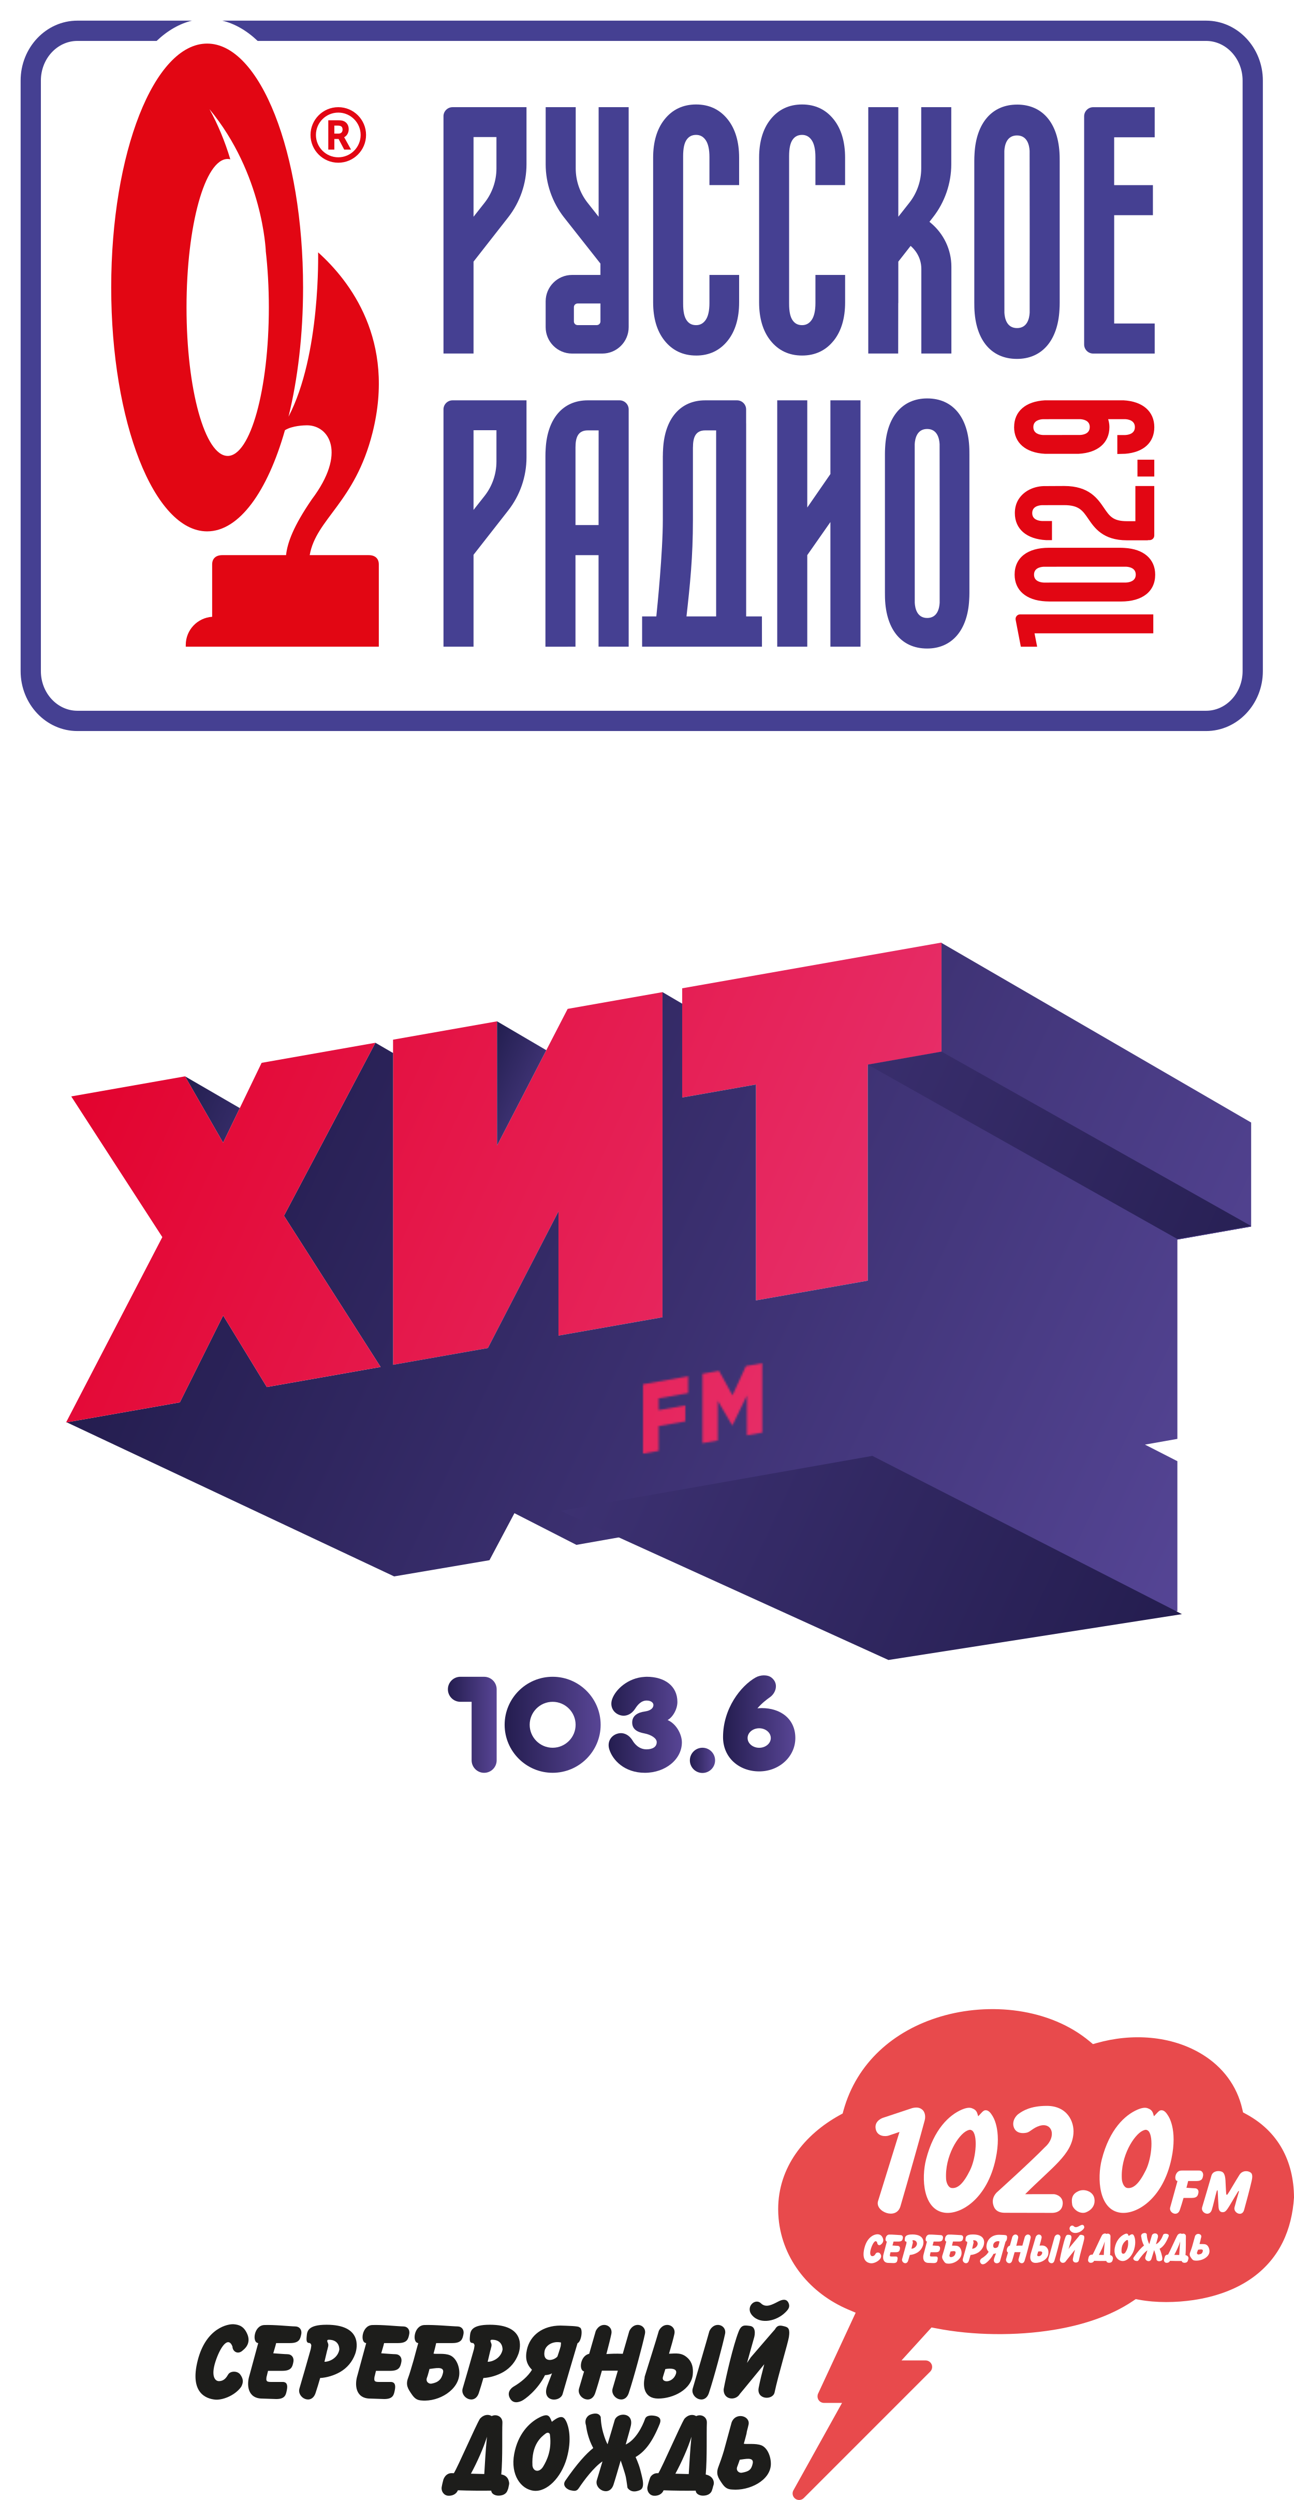
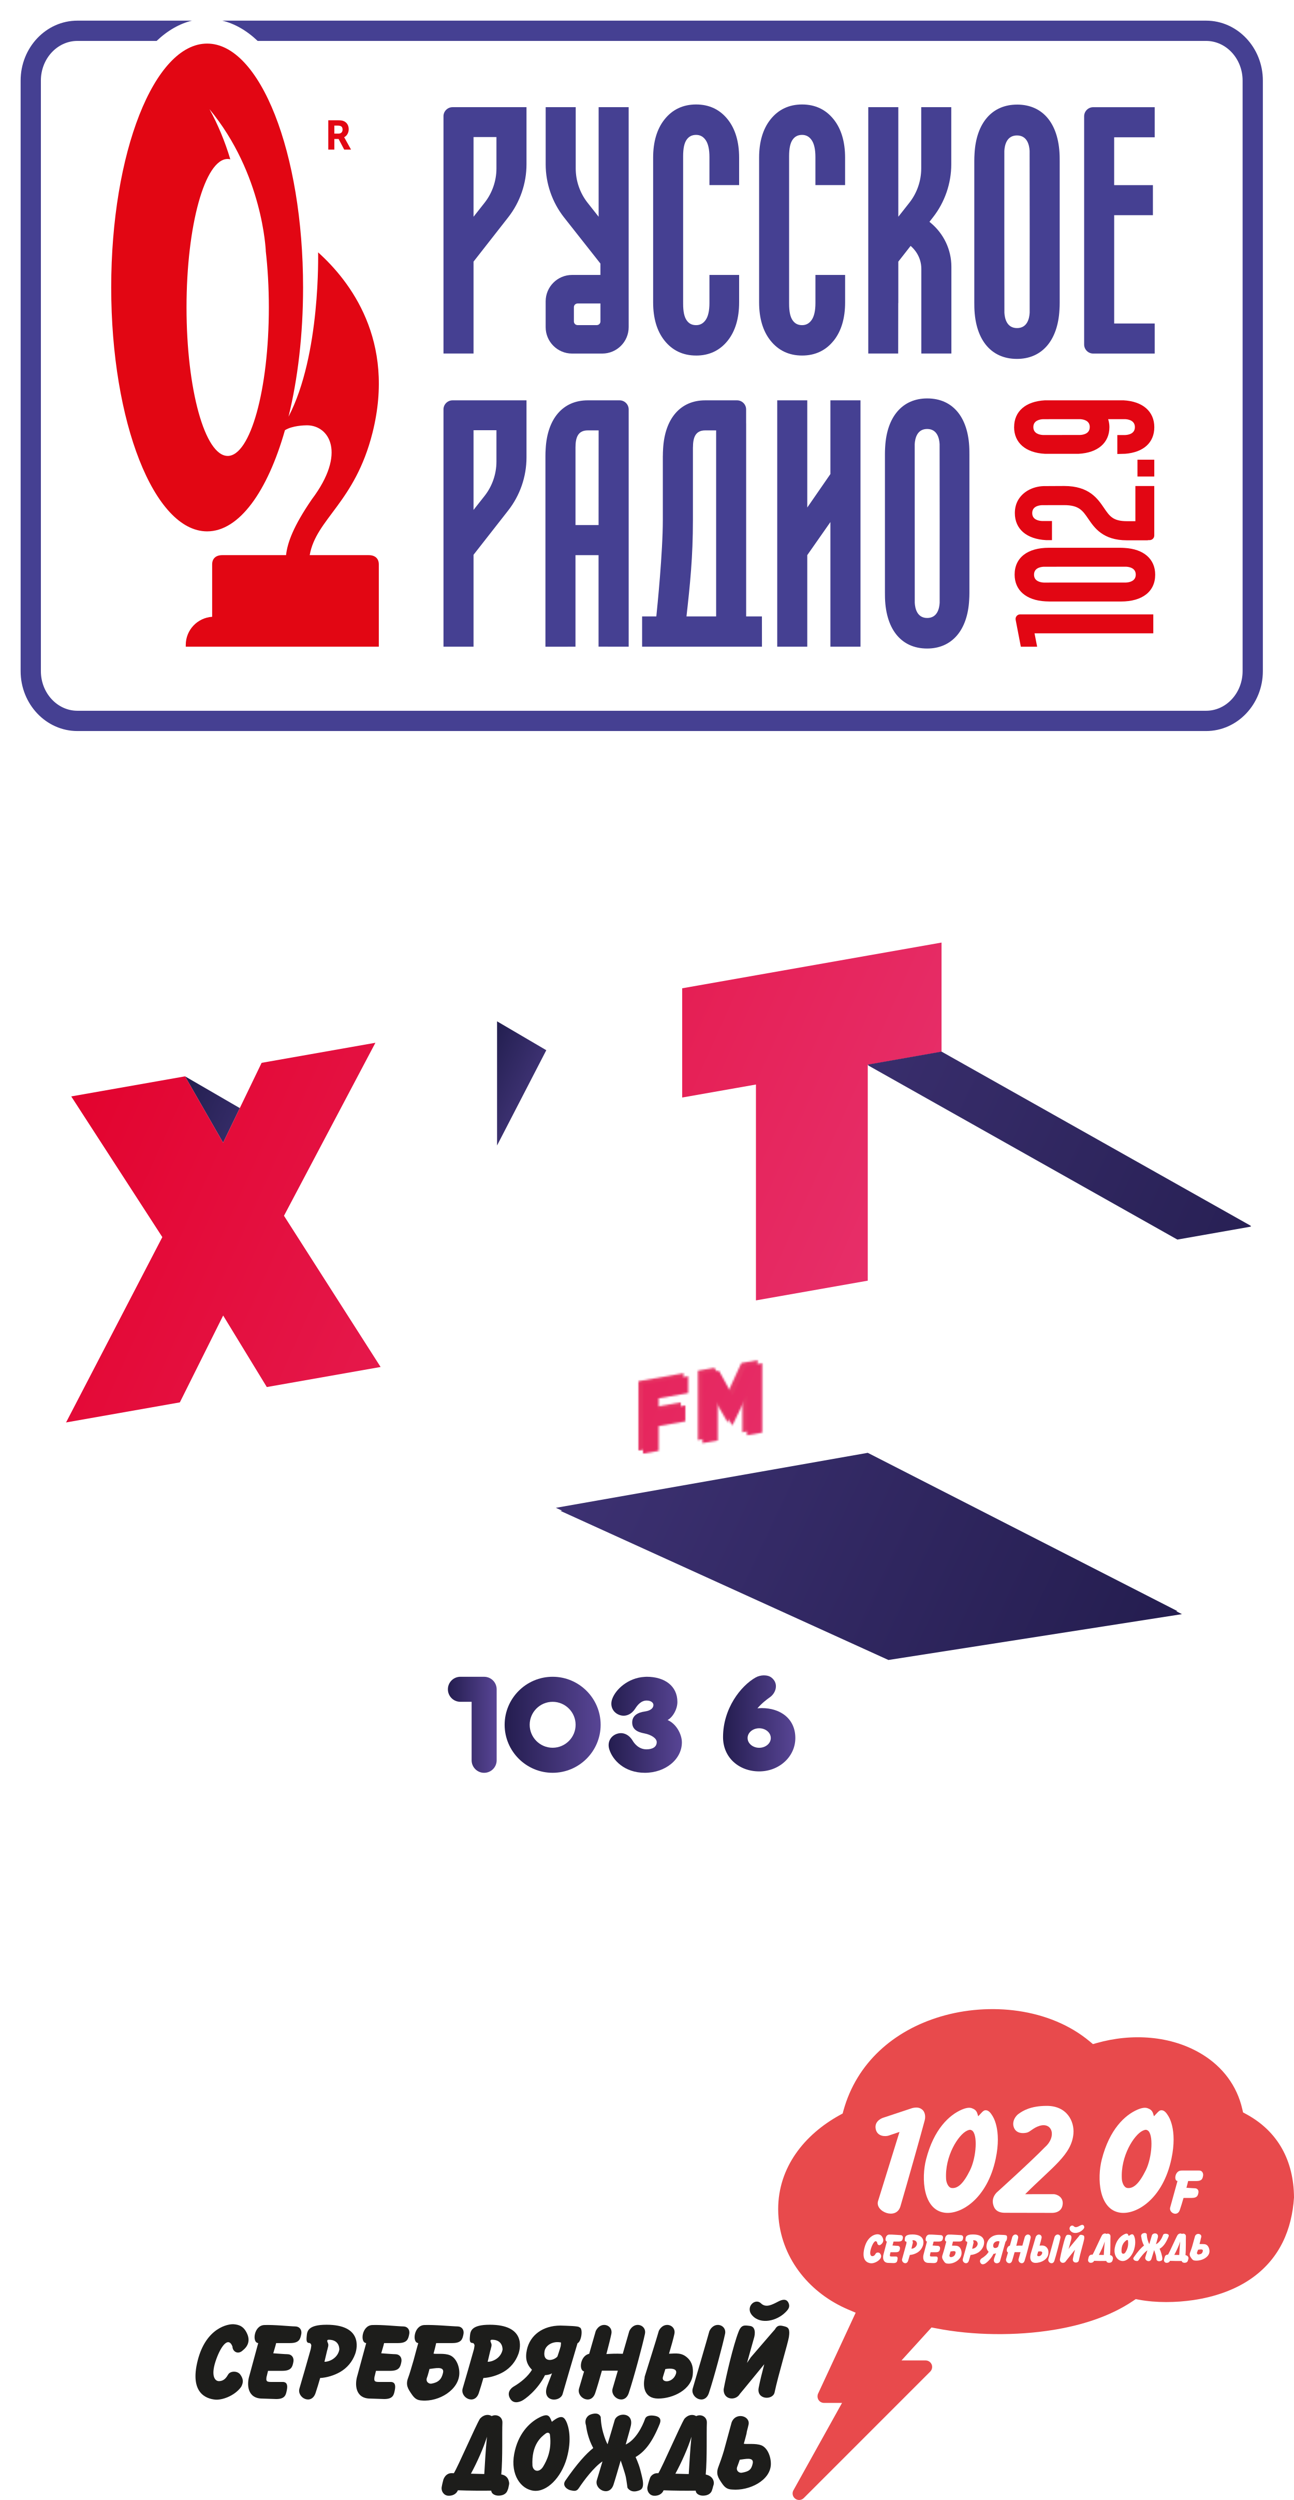
<svg xmlns="http://www.w3.org/2000/svg" xmlns:xlink="http://www.w3.org/1999/xlink" id="_Слой_1" data-name="Слой 1" viewBox="0 0 702.72 1357.37">
  <defs>
    <style> .cls-1 { fill: url(#linear-gradient-2); } .cls-2, .cls-3 { fill: #fff; } .cls-4 { fill: url(#linear-gradient-17); } .cls-5 { fill: url(#linear-gradient-15); } .cls-3, .cls-6 { fill-rule: evenodd; } .cls-7 { fill: url(#linear-gradient-18); } .cls-8 { fill: url(#linear-gradient-14); } .cls-9 { fill: url(#linear-gradient-6); } .cls-6 { fill: #e84a4c; } .cls-10 { fill: url(#linear-gradient-11); } .cls-11 { fill: url(#linear-gradient-10); } .cls-12 { fill: url(#linear-gradient-16); } .cls-13 { fill: #e20613; } .cls-14 { fill: url(#linear-gradient-5); } .cls-15 { fill: url(#linear-gradient-7); } .cls-16 { fill: url(#linear-gradient-9); } .cls-17 { filter: url(#luminosity-noclip-2); } .cls-18 { mask: url(#mask-1); } .cls-19 { mask: url(#mask); } .cls-20 { fill: url(#linear-gradient-3); } .cls-21 { fill: url(#linear-gradient); } .cls-22 { fill: #454092; } .cls-23 { fill: url(#linear-gradient-4); } .cls-24 { fill: #1d1d1b; } .cls-25 { fill: url(#linear-gradient-8); } .cls-26 { filter: url(#luminosity-noclip-3); } .cls-27 { fill: url(#linear-gradient-12); } .cls-28 { fill: url(#linear-gradient-13); } </style>
    <linearGradient id="linear-gradient" x1="125.71" y1="411.33" x2="726.03" y2="692.81" gradientUnits="userSpaceOnUse">
      <stop offset="0" stop-color="#584595" />
      <stop offset="1" stop-color="#221e4f" />
    </linearGradient>
    <linearGradient id="linear-gradient-2" x1="21.89" y1="632.75" x2="622.21" y2="914.23" xlink:href="#linear-gradient" />
    <linearGradient id="linear-gradient-3" x1="104.19" y1="449.1" x2="535.13" y2="642.15" gradientUnits="userSpaceOnUse">
      <stop offset="0" stop-color="#e3032e" />
      <stop offset="1" stop-color="#e7326e" />
    </linearGradient>
    <linearGradient id="linear-gradient-4" x1="63.59" y1="539.94" x2="494.53" y2="732.99" xlink:href="#linear-gradient-3" />
    <linearGradient id="linear-gradient-5" x1="95.44" y1="595.21" x2="190.53" y2="639.71" gradientUnits="userSpaceOnUse">
      <stop offset="0" stop-color="#221e4f" />
      <stop offset="1" stop-color="#584595" />
    </linearGradient>
    <linearGradient id="linear-gradient-6" x1="35.89" y1="772.04" x2="35.99" y2="772.09" xlink:href="#linear-gradient-5" />
    <filter id="luminosity-noclip-2" data-name="luminosity-noclip" x="346.7" y="738.48" width="64.86" height="49.12" color-interpolation-filters="sRGB" filterUnits="userSpaceOnUse">
      <feFlood flood-color="#fff" result="bg" />
      <feBlend in="SourceGraphic" in2="bg" />
    </filter>
    <mask id="mask" x="346.7" y="738.48" width="64.86" height="49.12" maskUnits="userSpaceOnUse">
      <g class="cls-17">
        <g>
          <polygon points="411.56 738.48 411.56 776.16 403.11 777.65 403.11 756.01 395.28 772.14 395.11 772.18 387.32 758.9 387.32 780.44 379 781.9 379 744.22 387.98 742.64 395.28 755.94 402.59 740.06 411.56 738.48" />
          <polygon points="371.22 745.59 371.22 754.75 355.2 757.57 355.2 763.97 369.69 761.42 369.69 770.09 355.2 772.64 355.2 786.1 346.7 787.6 346.71 749.92 371.22 745.59" />
        </g>
      </g>
    </mask>
    <linearGradient id="linear-gradient-7" x1="34.34" y1="605.25" x2="465.27" y2="798.3" gradientUnits="userSpaceOnUse">
      <stop offset="0" stop-color="#e30e32" />
      <stop offset="1" stop-color="#e73c71" />
    </linearGradient>
    <linearGradient id="linear-gradient-8" x1="256.99" y1="582.18" x2="313.7" y2="608.72" xlink:href="#linear-gradient-5" />
    <linearGradient id="linear-gradient-9" x1="128.5" y1="574.36" x2="664.26" y2="825.05" gradientUnits="userSpaceOnUse">
      <stop offset="0" stop-color="#241d4f" />
      <stop offset="1" stop-color="#554595" />
    </linearGradient>
    <filter id="luminosity-noclip-3" x="349.19" y="740.14" width="64.86" height="49.12" color-interpolation-filters="sRGB" filterUnits="userSpaceOnUse">
      <feFlood flood-color="#fff" result="bg" />
      <feBlend in="SourceGraphic" in2="bg" />
    </filter>
    <mask id="mask-1" x="349.19" y="740.14" width="64.86" height="49.12" maskUnits="userSpaceOnUse">
      <g class="cls-26">
        <g>
          <polygon points="414.05 740.14 414.05 777.82 405.6 779.31 405.61 757.67 397.77 773.81 397.6 773.84 389.81 760.56 389.81 782.1 381.49 783.56 381.5 745.88 390.47 744.3 397.78 757.6 405.08 741.72 414.05 740.14" />
          <polygon points="373.71 747.25 373.71 756.41 357.69 759.23 357.69 765.63 372.18 763.08 372.18 771.75 357.69 774.3 357.69 787.76 349.19 789.26 349.2 751.58 373.71 747.25" />
        </g>
      </g>
    </mask>
    <linearGradient id="linear-gradient-10" x1="36.83" y1="606.91" x2="467.76" y2="799.96" xlink:href="#linear-gradient-3" />
    <linearGradient id="linear-gradient-11" x1="24.67" y1="626.6" x2="455.6" y2="819.65" xlink:href="#linear-gradient-3" />
    <linearGradient id="linear-gradient-12" x1="125.71" y1="411.02" x2="726.03" y2="692.49" gradientUnits="userSpaceOnUse">
      <stop offset="0" stop-color="#554595" />
      <stop offset="1" stop-color="#241d4f" />
    </linearGradient>
    <linearGradient id="linear-gradient-13" x1="24.38" y1="634.41" x2="624.7" y2="915.89" xlink:href="#linear-gradient-12" />
    <linearGradient id="linear-gradient-14" x1="243.24" y1="936.47" x2="269.72" y2="936.47" gradientUnits="userSpaceOnUse">
      <stop offset="0" stop-color="#241d4f" />
      <stop offset="1" stop-color="#584595" />
    </linearGradient>
    <linearGradient id="linear-gradient-15" x1="274.05" x2="326.19" xlink:href="#linear-gradient-14" />
    <linearGradient id="linear-gradient-16" x1="392.65" y1="935.72" x2="431.92" y2="935.72" xlink:href="#linear-gradient-14" />
    <linearGradient id="linear-gradient-17" x1="330.51" y1="936.47" x2="370.3" y2="936.47" xlink:href="#linear-gradient-14" />
    <linearGradient id="linear-gradient-18" x1="374.62" y1="955.8" x2="388.33" y2="955.8" gradientTransform="translate(772 3.66) rotate(44.06)" xlink:href="#linear-gradient-14" />
  </defs>
  <g>
    <g>
      <polygon class="cls-21" points="471.25 578.34 639.39 673.03 679.45 665.97 511.31 571.28 471.25 578.34" />
      <polygon class="cls-1" points="301.88 818.67 479.98 899.63 639.39 874.74 471.25 788.81 301.88 818.67" />
    </g>
    <g>
      <polygon class="cls-20" points="511.31 511.76 471.25 518.82 471.25 518.82 410.52 529.53 410.52 529.53 370.47 536.59 370.47 595.9 410.52 588.84 410.52 706.05 471.25 695.34 471.25 578.13 511.31 571.07 511.31 511.76" />
-       <polygon class="cls-23" points="303.29 725.17 359.78 715.21 359.78 538.68 308.27 547.77 269.93 621.95 269.93 554.53 213.45 564.49 213.45 741.01 264.95 731.93 303.29 657.74 303.29 725.17" />
      <g>
        <polygon class="cls-14" points="130.22 601.64 100.49 584.4 121.16 620.42 130.22 601.64" />
        <polygon class="cls-9" points="36.01 772.05 35.87 772.07 35.97 772.12 36.01 772.05" />
      </g>
      <g class="cls-19">
        <polygon class="cls-15" points="301.88 818.67 471.25 788.81 471.25 707.41 301.88 737.27 301.88 818.67" />
      </g>
      <polygon class="cls-25" points="269.93 554.53 269.93 621.95 296.67 570.21 269.93 554.53" />
-       <polygon class="cls-16" points="511.31 511.96 511.31 571.07 471.25 578.13 471.25 695.34 410.52 706.05 410.52 588.84 370.47 595.9 370.47 544.95 359.78 538.68 359.78 538.68 359.78 715.21 303.29 725.17 303.29 657.74 264.95 731.93 213.45 741.01 213.45 571.73 203.87 566.17 154.22 660.1 206.69 742.2 144.89 753.1 121.19 714.26 97.67 761.42 35.87 772.32 36.25 772.25 214.05 855.91 265.81 847.11 279.37 821.58 313.03 838.79 336.88 834.58 479.98 899.63 639.39 874.74 639.39 793.35 621.78 784.35 639.39 781.24 639.39 673.03 679.45 665.97 679.45 609.48 511.31 511.96" />
      <g class="cls-18">
        <polygon class="cls-11" points="304.37 820.33 473.74 790.47 473.74 709.07 304.37 738.93 304.37 820.33" />
      </g>
    </g>
    <polygon class="cls-10" points="203.87 566.17 142.07 577.07 121.16 620.42 100.49 584.4 38.69 595.3 88.15 671.69 35.87 772.32 97.67 761.42 121.19 714.26 144.89 753.1 206.69 742.2 154.22 660.1 203.87 566.17" />
    <g>
      <polygon class="cls-27" points="471.25 578.03 639.39 672.72 679.45 665.66 511.31 570.97 471.25 578.03" />
      <polygon class="cls-28" points="304.37 820.33 482.47 901.29 641.88 876.4 473.74 790.47 304.37 820.33" />
    </g>
    <g>
      <path class="cls-8" d="M262.92,910.4h-12.89c-3.75,0-6.8,3.04-6.8,6.8s3.04,6.8,6.8,6.8h6.09v31.75c0,3.75,3.04,6.8,6.8,6.8s6.8-3.04,6.8-6.8v-38.54c0-3.75-3.04-6.8-6.8-6.8Z" />
      <path class="cls-5" d="M300.12,910.4c-14.38,0-26.07,11.7-26.07,26.07s11.7,26.07,26.07,26.07,26.07-11.7,26.07-26.07-11.7-26.07-26.07-26.07Zm0,38.54c-6.88,0-12.47-5.6-12.47-12.47s5.6-12.47,12.47-12.47,12.47,5.6,12.47,12.47-5.6,12.47-12.47,12.47Z" />
      <path class="cls-12" d="M413.56,927.41c-.65,0-1.42,.05-2.24,.13,2.37-2.76,5.03-4.78,6.83-6.06,3.06-2.18,4.35-6.44,2.04-9.4-1.55-1.98-3.28-2.44-5.52-2.44-1.26,0-3.01,.42-4.19,1.08-8.3,4.62-17.82,17.05-17.82,32.36,0,.02,0,.03,0,.05,0,.03,0,.06,0,.09,0,11.18,8.81,18.56,19.63,18.56s19.63-7.96,19.63-18.13-7.7-16.25-18.36-16.25Zm-1.27,21.55c-3.48,0-6.3-2.37-6.3-5.3s2.82-5.3,6.3-5.3,6.3,2.37,6.3,5.3-2.82,5.3-6.3,5.3Z" />
      <path class="cls-4" d="M362.54,933.9c2.66-1.4,5.33-5.69,5.33-9.83,0-8.58-6.78-13.67-16.71-13.67-.35,0-.71,.02-1.09,.06-8.93,.5-15.76,6.75-17.62,12.05-1.4,3.99,.59,7.54,4.16,8.7,3.57,1.17,6.67-.86,8.37-3.54,1.04-1.63,3.04-4.36,6.17-4.36,2.59,0,3.7,1.33,3.7,2.39,0,1.49-1.15,3.06-4.77,3.57-3.7,.52-6.76,2.22-6.76,5.95s2.8,5.22,6.51,5.91c3.84,.72,6.81,2.67,6.81,4.75,0,2.51-2.09,3.92-5.57,3.92-4.46,0-6.84-3.6-7.49-4.69-1.61-2.74-4.63-4.87-8.24-3.83-3.6,1.04-5.71,4.52-4.45,8.55,1.82,5.84,8.25,12.71,19.33,12.71s20.09-7.26,20.09-16.55c0-4.02-2.74-9.9-7.76-12.1Z" />
-       <circle class="cls-7" cx="381.48" cy="955.8" r="6.85" transform="translate(-557.32 534.22) rotate(-44.06)" />
    </g>
  </g>
  <g>
    <g>
      <path class="cls-6" d="M702.72,1193.06c-.13-19.67-8.52-35.77-25.98-45.21l-1.68-.91-.43-1.86c-2.88-12.65-10.67-22.87-21.71-29.64-16.96-10.39-38.43-11.51-57.25-6.19l-2.15,.6-1.7-1.43c-21.77-18.2-54.52-21.43-81.05-13.52-25.39,7.57-45.51,25.04-52.7,50.93l-.47,1.71-1.56,.85c-19.3,10.63-33.45,28.42-33.45,51.09,0,1.71,.09,3.42,.24,5.12,2.07,22.49,17.33,40.69,37.84,49.38l4.01,1.7-1.83,3.95c-6.18,13.33-12.38,26.66-18.58,40-.22,.46-.31,.97-.31,1.48,0,.69,.2,1.36,.55,1.93,.65,1.02,1.78,1.62,3,1.62h9.76l-3.48,6.26c-7.64,13.73-15.27,27.45-22.91,41.18-.29,.52-.45,1.11-.45,1.71,0,1.13,.52,2.16,1.42,2.85,1.4,1.06,3.4,.92,4.64-.33l68.66-68.65c1.02-1.02,1.34-2.56,.8-3.88-.56-1.33-1.85-2.2-3.3-2.2h-13.08l6.43-7.06c2.76-3.03,5.52-6.07,8.28-9.1l1.6-1.75,2.34,.45c20.17,3.97,43.61,4.18,63.85,.88,15.02-2.44,30.57-7.17,43.27-15.75l1.44-.97,1.7,.32c9.38,1.77,20.17,1.6,29.58,.21,11.5-1.7,23.14-5.55,32.59-12.5,14.35-10.57,20.92-25.71,22.08-43.28h0Z" />
      <g>
        <path class="cls-3" d="M479.55,1149.85c-.2,.06-4.82,1.58-4.01,5.98,.81,4.39,5.44,4.22,7.02,3.7,.92-.3,5.92-2,5.92-2l-11.65,37.56c-.89,2.88,1.68,5.53,4.65,6.45,2.75,.85,6.34,.38,7.52-3.67,3.59-12.22,11.18-39.09,13.17-46.64,.62-2.33,0-4.58-1.15-5.64-1.45-1.33-3.13-1.59-5.6-1.01l-15.87,5.27h0Z" />
        <path class="cls-3" d="M526.77,1178.36h0c-3.52,7.13-6.64,10.01-9.95,9.62-2-.24-2.93-3.16-3.03-4.8-.79-12.53,6.64-24.08,11.3-26.29,1.12-.53,1.78-.71,2.63-.23,3.37,1.87,2.57,14.58-.95,21.7h0Zm8.76-32.59c-1.2-.09-1.65,.42-3.31,2.2l-1,1.07-.41-1.35c-.57-1.98-1.84-2.58-2.99-3.02-1.29-.5-3.07-.3-5.57,.77-6.76,2.93-15.13,10.59-19.33,26.98-2.66,10.36-1.65,27.32,10.01,28.96,8.79,1.24,23.19-7.52,27.79-29.27,3.43-16.18-1.74-23.24-1.81-23.39-.81-1.32-1.92-2.86-3.38-2.95h0Z" />
        <path class="cls-3" d="M622.22,1178.36h0c-3.52,7.13-6.64,10.01-9.96,9.62-2-.24-2.91-3.16-3.03-4.8-.78-12.53,6.64-24.08,11.3-26.29,1.13-.53,1.79-.71,2.65-.23,3.35,1.87,2.56,14.58-.95,21.7h0Zm8.75-32.59c-1.19-.09-1.64,.42-3.31,2.2l-1,1.07-.4-1.35c-.57-1.98-1.83-2.58-3-3.02-1.29-.5-3.07-.3-5.57,.77-6.75,2.93-15.13,10.59-19.34,26.98-2.65,10.36-1.65,27.32,10.02,28.96,8.8,1.24,23.2-7.52,27.79-29.27,3.44-16.18-1.73-23.24-1.81-23.39-.8-1.32-1.92-2.86-3.38-2.95h0Z" />
        <path class="cls-2" d="M572.27,1191.32c-1.36,0-15.54,.02-15.54,.02,14.9-14.92,25.25-21.47,26.21-32.87,.56-6.65-3.48-15.09-14.47-15.09-8.79,0-13.08,2.73-15.07,4.17-1.73,1.06-4.15,4.33-2.73,7.73,1.25,2.99,4.45,3.2,6.92,2.65,1.88-.41,3.51-2.67,7.02-3.73,6.95-2.03,9.22,5.95,2.94,11.52-7.64,7.89-26.33,24.73-26.35,24.75-1.9,2.03-2.34,4.19-1.91,6.2,.58,2.65,2.14,4.76,6.46,4.76l25.44,.05c.21,.01,5.13,.24,5.86-4.27,.74-4.5-3.43-5.89-4.78-5.89" />
        <path class="cls-3" d="M649.75,1184.18c3.01,0,3.28-1.3,3.58-2.76,.31-1.46-.57-2.92-1.93-2.92-1.16,0-8.64-.02-8.71-.02-.47,0-.91,.01-1.31,.03-3.36,.14-4,5.57-1.93,5.67-.3,1.11-3.77,13.63-3.95,14.29-.9,2.9,3.88,5.38,5.21,1.44,.57-1.65,1.3-4.04,2.02-6.55h4.49c2.98,0,3.28-1.32,3.59-2.76,.28-1.46-.6-2.47-1.95-2.47-.7,0-2.51-.16-4.56-.29,.36-1.29,.69-2.5,.93-3.66h4.52Z" />
-         <path class="cls-3" d="M679.7,1184.21c.44-1.9,.46-2.86,.12-3.81-.55-1.57-4.75-2.72-6.72,.43-.93,1.52-2.49,4-4.28,7.07-.73,1.25-1.43,2.42-2.07,3.32-.21,.3-.32,.44-.47,.46-.14,0-.31-.12-.37-.52-.14-1.26-.3-5.37-.4-7.23-.22-3.67-1.2-4.54-2.16-4.88-1.68-.58-4.6-.37-5.44,2.11-.75,2.61-4.35,14.98-5.08,17.29-.86,2.9,3.88,5.38,5.23,1.45,.79-2.36,1.98-7.92,2.65-10.08,.16-.53,.32-.69,.43-.64,.06,.04,.13,.26,.16,.67,.12,2.24,.25,6.16,.44,8.52,.19,2.37,1.4,2.99,2.87,2.67,.97-.2,1.71-1.3,2.38-2.31,1.36-2.08,1.72-2.9,3.46-5.74,1-1.65,1.67-2.71,1.92-3.15,.25-.44,.55-.31,.39,.25-.79,2.7-1.8,6.22-2.34,8.36-.77,2.94,4.08,5.46,5.2,1.45,1.05-3.82,2.98-10.9,4.08-15.7h0Z" />
-         <path class="cls-3" d="M591.43,1189.91c-1.83-.96-4.09-1.04-5.84-.2-3.05,1.42-4,3.6-3.3,7.45,.16,.94,1.27,2.62,3.1,3.61,.89,.49,2.8,1.05,4.36,.41,4.07-1.64,5.01-4.92,4.6-7.29-.23-1.7-1.26-3.12-2.92-4h0Z" />
+         <path class="cls-3" d="M591.43,1189.91h0Z" />
      </g>
      <g>
        <path class="cls-2" d="M654.92,1218.67c-1.11-.44-2.92-.18-3.51-.31,.2-.72,.38-1.3,.53-1.96,0,0,.04-.19,.08-.48,.14-.5,.25-.96,.34-1.35,.37-1.73-2.59-2.52-3.4-.42h0c-.22,.76-1.43,5.17-1.56,5.62-.36,1.19-.8,2.39-1.09,3.15-.55,1.41,0,2.19,.65,3.15,.65,.96,1.15,1.28,2.13,1.32,3.43,.28,7.66-1.79,7.73-4.99,.03-1.47-.67-3.24-1.91-3.73Zm-1.73,3.59c-.28,1.26-.8,1.57-2.2,1.81-.52,.09-1.25-.42-.87-1.24,.12-.27,.54-1.51,.48-1.33,1-.08,2.89-.64,2.59,.76Z" />
        <path class="cls-2" d="M643.79,1224.43v-.02c.3-3.3,.13-8.24,.23-10.15,.06-1.23-1.16-1.82-2.14-1.35-.63-.39-1.57-.35-2.36,.54-.88,1.45-4.37,9.38-5.22,10.72-.15,0-.08-.01-.18-.01-.54-.01-.97,.23-1.28,.59-.04,.05-.08,.11-.12,.17-.09,.12-.51,1.41-.6,1.97-.14,.84,.43,1.65,1.28,1.71,.82,.06,1.64-.29,1.96-1.07,2.15,.08,4.43,.1,6.43,.07,.02,.61,.72,.99,1.45,.99,.97,0,1.58-.42,1.79-1,.08-.22,.21-.65,.27-.91,.36-.82-.04-1.97-1.5-2.26Zm-3.4-.09c-.87-.02-1.79-.04-2.68-.06,1.2-2.16,2.58-5.18,3.22-7.29-.29,2.83-.43,5.72-.54,7.35Z" />
        <path class="cls-2" d="M630.63,1223.36c-.34-1.21-.9-2.37-.9-2.37,1.87-1.07,3.37-2.95,4.85-6.58,.47-1.18-.47-1.46-1.02-1.55-.55-.09-1.66-.18-1.94,.64-.53,1.48-1.86,4.1-3.86,5.02,.41-1.51,.87-2.97,1.04-3.75,.56-2.64-2.69-2.64-3.24-1.09-.2,.69-.78,2.64-1.43,4.78-.21-.39-.52-1.06-.88-2.28-.47-1.59-.49-3.1-.49-3.1-.38-.95-1.52-.69-2.1-.46-.58,.22-1.24,.97-.84,2.12,0,0,.12,1.36,.78,3.06,.15,.4,.39,.89,.66,1.4-1.44,1.12-3.27,3.11-5.59,6.43-.74,1.05,.5,1.8,1.05,1.89,.11,.02,.22,.04,.33,.06,.11,0,.22,.03,.33,.04,.34,.02,.67-.06,.97-.5,1.07-1.59,3.03-4.16,4.76-5.3-.53,1.72-.98,3.18-1.13,3.69-.55,1.83,2.5,3.37,3.33,.92,.31-.91,1.06-3.47,1.45-4.78,0,0,.87,2.48,1.03,3.28,.15,.81,.32,2.09,.32,2.09,0,0,.58,1.06,2.05,.62,.59-.18,1.27-.34,1.01-2.06,0,0-.11-.71-.53-2.24Z" />
        <path class="cls-2" d="M615.93,1221.24c1.1-3.83,.36-6.39-.1-7.3-.46-.91-1.02-1.37-2.87,.09-.46-1.09-.65-1.82-2.59-.82-1.95,1-4.21,3.23-4.96,7.15-.77,4.09,1.34,6.98,3.94,7.25,2.59,.28,5.46-2.55,6.58-6.38Zm-4.73,1.64c-.75,1.19-1.95,1.01-2.13-.18-.23-4.2,1.76-5.7,2.69-6.38,.39-.25,.83-.14,.83,.41,.37,2.92-.65,4.97-1.38,6.15Z" />
        <path class="cls-2" d="M602.83,1224.42c.3-3.29,.13-8.25,.23-10.16,.06-1.23-1.16-1.82-2.15-1.35-.62-.39-1.56-.35-2.36,.54-.89,1.45-4.37,9.38-5.22,10.72-.15,0-.33-.01-.43-.01-.54-.01-.98,.23-1.28,.59-.05,.05-.09,.11-.12,.17-.08,.12-.15,.24-.21,.38,0,.03-.03,.04-.03,.06,0,0-.27,.97-.36,1.52-.14,.84,.44,1.65,1.28,1.71,.82,.06,1.64-.29,1.96-1.07,2.15,.08,4.68,.1,6.68,.07,.02,.61,.72,.99,1.45,.99,.97,0,1.58-.42,1.79-1,.08-.22,.12-.33,.16-.4,.01-.1,.06-.31,.16-.74,.07-.26,.02-.5-.05-.73-.14-.62-.62-1.18-1.5-1.3Zm-3.41-.08c-.87-.02-1.79-.04-2.67-.06,1.2-2.16,2.57-5.18,3.21-7.29-.29,2.83-.42,5.72-.54,7.35Z" />
        <path class="cls-2" d="M547.4,1222.95c-.47,1.64-.86,3.03-1.01,3.55-.56,1.94,2.42,3.58,3.26,.97,.38-1.18,.86-2.89,1.35-4.67,1.05,0,2.2,0,3.21,0-.48,1.71-.89,3.16-1.04,3.7-.56,1.94,2.41,3.58,3.25,.97,1.02-3.16,2.81-10.09,3.27-12.37,.38-1.84-2.14-2.81-3.16-.58-.2,.72-.73,2.64-1.32,4.75-1.47-.06-2.37,0-3.3,.06,.45-1.78,.83-3.35,1-4.23,.38-1.84-2.13-2.81-3.16-.58-.19,.72-.73,2.64-1.32,4.75-1.81,.38-2.16,3.45-1.03,3.67Z" />
        <path class="cls-2" d="M588.07,1210.59c.58-.61,.96-1.13,.61-1.93-.39-.88-1.14-.8-2.05-.32-1.28,.68-2.52,1.4-3.52,.39-1.2-1.21-3.28,.83-1.73,2.56,1.71,1.92,4.94,1.12,6.69-.71Z" />
        <path class="cls-2" d="M488.05,1217.04c1.86,0,2.06-.88,2.25-1.84,.18-.96-.38-1.64-1.22-1.64s-4.39-.38-6.25-.29c-2.1,.1-2.5,3.7-1.21,3.77-.19,.73-1.72,6.59-1.78,6.77-.57,1.83-.47,4.83,2.61,4.83l2.8,.1c1.87,0,1.96-.96,2.15-1.93,.19-.96,0-1.64-.84-1.64h-2.42c-.93,0-.93-.29-.84-1.06,.1-.33,.2-.94,.3-1.26h2.87c1.87,0,2.06-.87,2.24-1.83,.18-.97-.37-1.64-1.21-1.64-.43,0-1.58-.1-2.84-.19,.22-.85,.42-1.37,.58-2.13h2.81Z" />
        <path class="cls-2" d="M559.64,1224.02c-.04,.11-.02,.22-.03,.33-.38,1.82-.04,4.28,2.75,4.28,3.07,0,6.72-1.9,6.98-5.07,.11-1.28-.07-2.45-1.04-3.42-1.18-1.17-2.38-.93-3.74-.88,0-.02,0-.02,0-.03,.47-1.61,.87-3.1,1.08-4.12,.37-1.84-2.14-2.81-3.17-.58h0c-.47,1.73-2.39,7.97-2.83,9.49Zm3.68,.07c.1-.33,.38-1.32,.49-1.63,1.05-.17,2.53-.18,2.12,1.04-.66,1.95-3.03,1.89-2.61,.6Z" />
        <path class="cls-2" d="M524.91,1217.02c.18,0,.33,.24,.37,.48-.02,.23-.06,.51-.12,.8-.55,2.03-1.86,6.77-2.28,8.2-.56,1.94,2.41,3.58,3.26,.97,.32-.99,.63-2.06,.93-3.14,1.31-.06,2.85-.55,4.05-1.27,1.38-.84,2.44-2.12,3.02-3.77,.48-1.36,1.34-6.09-5.78-6.09-3.83,0-3.92,1.4-4.01,2.41-.1,1.01,0,1.4,.56,1.4Zm3.58,1.48h.02c.08-.48,.32-.97,.14-1.41-.14-.35-.32-.75,.16-.75,2.27,0,2.13,2.08,2.13,2.08-.31,1.7-1.91,2.53-3,2.53,.22-.91,.41-1.74,.56-2.45Z" />
        <path class="cls-2" d="M479.4,1215.13c-.65-1.55-1.59-1.94-2.71-2.03-1.12-.1-5.62,.71-7.29,7.57-1.68,6.86,1.79,7.98,3.47,8.17,1.42,.17,3.99-.76,5.31-2.67,.49-.95,.43-1.69-.17-2.54-.59-.86-2.02-.78-2.44-.06-.35,.59-.78,1.41-1.89,1.42-.8,0-1.63-1.07-.7-4.06,.93-2.99,2.55-5.46,3.43-3.19,0,1.06,1.12,1.84,2.15,.77,.84-.68,1.5-1.84,.84-3.38Z" />
        <path class="cls-2" d="M572.6,1227.47c1.02-3.16,2.8-10.09,3.26-12.37,.38-1.84-2.14-2.81-3.16-.58-.46,1.73-2.91,10.45-3.36,11.98-.56,1.94,2.41,3.58,3.26,.97Z" />
        <path class="cls-2" d="M509.84,1217.04c1.87,0,2.05-.88,2.24-1.84,.19-.96-.38-1.64-1.21-1.64s-4.4-.38-6.26-.29c-2.1,.1-2.5,3.7-1.21,3.77-.19,.73-1.73,6.59-1.78,6.77-.56,1.83-.47,4.83,2.61,4.83l2.81,.1c1.86,0,1.96-.96,2.15-1.93,.19-.96,0-1.64-.85-1.64h-2.43c-.93,0-.93-.29-.84-1.06,.11-.33,.21-.94,.3-1.26h2.87c1.87,0,2.06-.87,2.25-1.83,.18-.97-.38-1.64-1.22-1.64-.43,0-1.58-.1-2.84-.19,.23-.85,.42-1.37,.58-2.13h2.82Z" />
        <path class="cls-2" d="M587.9,1213.55c-.71-.18-1.42-.43-1.97,.61,.01-.04-4.87,5.84-4.87,5.84,0,0-.78,1.2-.77,1.18,0,0,1.2-4.51,1.4-5.15,.27-.9,.38-2.41-.78-2.58-1.15-.16-1.78-.29-2.33,1.26-1.03,2.71-2.52,9.28-3,11.98-.08,2.23,2.43,2.46,3.27,.97,0,.03,4.93-6.21,4.93-6.21-.4,1.59-.88,3.58-1.13,4.92-.46,2.52,2.83,2.64,3.2,1,.75-3.68,2.71-10.34,2.9-11.6,.25-1.66-.09-2.03-.84-2.22Z" />
        <path class="cls-2" d="M522.2,1223.39c.04-1.56-.67-3.3-1.92-3.82-1.12-.46-2.7-.19-3.29-.33,.2-.76,.39-1.51,.53-2.2h3.27c1.87,0,2.05-.88,2.24-1.84,.18-.96-.37-1.64-1.22-1.64s-4.83-.38-6.7-.29c-2.1,.1-2.5,3.7-1.21,3.77-.05,.21-.23,.87-.45,1.69h0c-.03,.15-.36,1.41-.49,1.89-.37,1.25-.8,2.88-1.1,3.68-.56,1.5,0,2.32,.65,3.33,.65,1.02,1.16,1.36,2.15,1.4,3.46,.29,7.46-2.25,7.53-5.64Zm-3.29-.15c-.28,1.34-.94,2.02-2.34,2.27-.53,.1-1.26-.44-.88-1.31,.12-.28,.54-1.95,.49-1.76,1.01-.09,3.05-.68,2.73,.8Z" />
        <path class="cls-2" d="M495.4,1213.2c-3.83,0-3.92,1.4-4.01,2.41-.1,1.01,0,1.4,.55,1.4,.19,0,.33,.24,.37,.48-.01,.23-.06,.51-.12,.8-.55,2.03-1.86,6.77-2.27,8.2-.56,1.94,2.41,3.58,3.25,.97,.32-.99,.63-2.06,.93-3.14,1.31-.06,2.85-.55,4.05-1.27,1.39-.84,2.45-2.12,3.03-3.77,.47-1.36,1.33-6.09-5.79-6.09Zm2.57,5.21c-.31,1.7-1.91,2.53-3,2.53,.22-.91,.4-1.74,.56-2.45h.01c.08-.48,.32-.97,.14-1.41-.14-.35-.32-.75,.16-.75,2.27,0,2.13,2.08,2.13,2.08Z" />
        <path class="cls-2" d="M534.77,1229.13c.7-.31,3.31-2.36,4.74-5.39,.6-.02,1.12-.19,1.41-.38-.34,1.05-1.01,2.58-1.13,3.21-.56,2.8,2.7,2.8,3.27,1.16,.39-1.45,2.17-7.7,3.02-10.68,.79-.29,1.21-3.26,.34-3.32,.07-.27-2.6-.32-3.79-.36-3.52,0-6.13,1.98-6.77,5.06-.38,1.82-.06,3.04,1.03,4.19-.83,1.4-2.19,2.59-3.77,3.55,0,0-1.39,.84-.76,2.25,.64,1.42,1.87,.96,2.41,.71Zm4.64-10.36c.22-1.33,1.73-2.21,3.32-1.85,0,.14-.01,.42-.05,.75-.06,.22-.12,.44-.2,.69,0,0-.45,1.47-.47,1.5-.77,.9-2.99,1.32-2.6-1.09Z" />
      </g>
    </g>
    <path class="cls-24" d="M341.75,1265.65c2.75-5.8,9.53-3.27,8.5,1.5-1.23,5.91-6.05,23.92-8.79,32.14-2.26,6.78-10.27,2.52-8.75-2.52,.41-1.4,1.52-5.17,2.81-9.61-2.72,0-5.82,0-8.65,0-1.3,4.63-2.6,9.06-3.63,12.14-2.26,6.78-10.27,2.52-8.77-2.52,.42-1.35,1.47-4.96,2.72-9.23-3.03-.58-2.09-8.56,2.77-9.54,1.58-5.49,3.03-10.48,3.55-12.35,2.78-5.8,9.51-3.27,8.5,1.5-.46,2.28-1.48,6.37-2.7,10.99,2.49-.18,4.93-.32,8.88-.15,1.6-5.49,3.03-10.47,3.55-12.34m84.85-10.24c-4.73,4.75-13.41,6.84-18,1.84-4.16-4.5,1.44-9.81,4.66-6.66,2.68,2.61,6.04,.76,9.47-1.02,2.44-1.26,4.47-1.46,5.51,.83,.93,2.08-.06,3.43-1.64,5.01m-41.34,10.24c2.76-5.8,9.53-3.27,8.51,1.5-1.24,5.91-6.04,23.92-8.78,32.14-2.28,6.78-10.27,2.52-8.77-2.52,1.19-3.97,7.8-26.62,9.03-31.12m-227.7,6.52h-7.57c-.46,1.98-.97,3.34-1.57,5.54,3.4,.23,6.48,.49,7.64,.49,2.26,0,3.76,1.76,3.27,4.27-.5,2.52-1.01,4.77-6.04,4.77h-7.71c-.26,.83-.53,2.4-.81,3.27-.26,2-.26,2.76,2.26,2.76h6.52c2.27,0,2.77,1.75,2.27,4.26-.51,2.52-.77,5.02-5.79,5.02l-7.53-.25c-8.28,0-8.54-7.79-7.02-12.54,.14-.47,4.26-15.7,4.77-17.6-3.47-.18-2.39-9.54,3.26-9.79,5.01-.25,14.56,.75,16.82,.75s3.76,1.76,3.28,4.27c-.51,2.51-1.03,4.78-6.04,4.78m58.62,0h-7.58c-.44,1.98-.96,3.34-1.56,5.54,3.4,.23,6.48,.49,7.64,.49,2.26,0,3.77,1.76,3.28,4.27-.51,2.52-1.02,4.77-6.05,4.77h-7.72c-.25,.83-.53,2.4-.81,3.27-.24,2-.24,2.76,2.27,2.76h6.52c2.28,0,2.78,1.75,2.28,4.26-.51,2.52-.77,5.02-5.77,5.02l-7.56-.25c-8.28,0-8.52-7.79-7.02-12.54,.14-.47,4.28-15.7,4.78-17.6-3.47-.18-2.4-9.54,3.26-9.79,5.01-.25,14.56,.75,16.84,.75s3.75,1.76,3.25,4.27c-.51,2.51-1.01,4.78-6.04,4.78m150.87,16.78h0c-1.76,5.06-8.15,4.92-7.02,1.55,.28-.87,1.03-3.43,1.31-4.24,2.83-.44,6.81-.46,5.71,2.69m6.36-8.71c-3.19-3.05-6.41-2.43-10.07-2.29,.02-.06-.02-.06,0-.09,1.25-4.18,2.34-8.05,2.91-10.71,1.01-4.77-5.75-7.3-8.52-1.5h.02c-1.25,4.5-6.43,20.71-7.62,24.67-.1,.3-.05,.58-.08,.86-1.01,4.74-.1,11.11,7.39,11.11,8.25,0,18.08-4.95,18.79-13.17,.29-3.33-.18-6.36-2.8-8.88m52.72-17.13c-1.92-.46-3.82-1.12-5.29,1.6,.03-.1-13.1,15.17-13.1,15.17,0,0-2.1,3.11-2.08,3.07,0,0,3.23-11.71,3.75-13.39,.73-2.33,1.02-6.27-2.11-6.7-3.08-.41-4.77-.75-6.27,3.27-2.78,7.03-6.79,24.11-8.06,31.14-.22,5.8,6.55,6.4,8.79,2.52,0,.07,13.26-16.13,13.26-16.13-1.09,4.12-2.38,9.3-3.03,12.78-1.25,6.55,7.62,6.85,8.62,2.6,2.01-9.56,7.29-26.87,7.79-30.14,.66-4.32-.26-5.28-2.27-5.78m-185.56,25.18h0c-.75,3.48-2.52,5.24-6.28,5.89-1.44,.26-3.38-1.13-2.38-3.4,.33-.73,1.46-5.07,1.32-4.58,2.72-.22,8.19-1.76,7.35,2.08m5.05-16.12c5.03,0,5.53-2.28,6.03-4.78,.5-2.51-1-4.27-3.27-4.27s-12.99-1-18.01-.75c-5.66,.25-6.73,9.61-3.26,9.79-.14,.54-.61,2.27-1.21,4.39h0c-.09,.38-.97,3.66-1.32,4.92-.98,3.26-2.16,7.49-2.96,9.57-1.52,3.89,0,6.04,1.76,8.66,1.76,2.65,3.12,3.53,5.78,3.65,9.29,.75,20.07-5.84,20.26-14.67,.1-4.05-1.8-8.58-5.17-9.93-3.03-1.21-7.25-.49-8.84-.85,.55-1.98,1.04-3.91,1.44-5.72h8.78Zm-61.38,3.58h0c-.83,4.41-5.14,6.59-8.07,6.58,.58-2.37,1.09-4.51,1.51-6.36h.04c.21-1.25,.87-2.53,.38-3.67-.38-.91-.87-1.95,.42-1.95,6.11,0,5.72,5.4,5.72,5.4m-6.92-13.54c-10.3,0-10.55,3.63-10.79,6.28-.26,2.64,0,3.64,1.49,3.64,.51,0,.89,.63,1.01,1.25-.04,.59-.16,1.33-.31,2.09-1.47,5.29-5.01,17.59-6.12,21.3-1.51,5.03,6.48,9.29,8.74,2.52,.87-2.58,1.7-5.36,2.5-8.16,3.52-.16,7.67-1.42,10.89-3.29,3.74-2.18,6.59-5.5,8.14-9.8,1.27-3.53,3.59-15.83-15.56-15.83m95.58,13.54s.38-5.4-5.72-5.4c-1.3,0-.81,1.04-.43,1.95,.49,1.14-.17,2.43-.38,3.67h-.05c-.41,1.84-.92,3.98-1.5,6.36,2.94,0,7.23-2.17,8.08-6.58m-6.93-13.54c19.16,0,16.83,12.3,15.55,15.83-1.55,4.3-4.41,7.62-8.12,9.8-3.23,1.87-7.38,3.13-10.9,3.29-.8,2.8-1.64,5.58-2.49,8.16-2.27,6.78-10.25,2.52-8.76-2.52,1.12-3.71,4.66-16.02,6.12-21.3,.15-.77,.27-1.5,.32-2.09-.12-.62-.51-1.25-1-1.25-1.51,0-1.77-1.01-1.51-3.64,.24-2.64,.49-6.28,10.79-6.28m28.95,77.07h0c-2.02,3.27-5.28,2.78-5.78-.5-.63-11.56,4.77-15.7,7.28-17.58,1.07-.7,2.25-.38,2.25,1.13,1,8.03-1.76,13.69-3.75,16.94m12.54-24.61c-1.25-2.51-2.76-3.77-7.79,.26-1.24-3.01-1.75-5.01-7.01-2.25-5.29,2.76-11.43,8.89-13.44,19.71-2.1,11.27,3.62,19.22,10.67,19.97,7.03,.76,14.81-7.03,17.85-17.58,2.99-10.54,.97-17.59-.27-20.1m50.83,1.25c-4.02,9.99-8.08,15.18-13.16,18.13,0,0,1.54,3.2,2.45,6.54,1.14,4.21,1.45,6.17,1.45,6.17,.71,4.71-1.13,5.17-2.73,5.66-3.98,1.21-5.57-1.7-5.57-1.7,0,0-.46-3.52-.88-5.76-.45-2.22-2.8-9.04-2.8-9.04-1.05,3.63-3.09,10.68-3.92,13.17-2.25,6.77-10.53,2.51-9.03-2.52,.42-1.4,1.63-5.42,3.06-10.17-4.69,3.15-10.01,10.24-12.91,14.61-1.32,1.99-2.91,1.33-4.42,1.08-1.5-.26-4.85-2.32-2.85-5.21,6.28-9.15,11.26-14.61,15.15-17.71-.71-1.4-1.37-2.76-1.78-3.86-1.78-4.69-2.12-8.44-2.12-8.44-1.09-3.19,.72-5.24,2.28-5.85,1.57-.63,4.66-1.36,5.69,1.27,0,0,.06,4.18,1.33,8.55,.96,3.35,1.8,5.21,2.38,6.27,1.77-5.89,3.35-11.28,3.89-13.18,1.5-4.27,10.29-4.27,8.78,3-.44,2.13-1.69,6.15-2.81,10.32,5.42-2.53,9.04-9.76,10.47-13.84,.75-2.26,3.77-2.01,5.26-1.76,1.5,.26,4.03,1.01,2.77,4.26m15.73,27.37h0c-2.37-.05-4.85-.11-7.26-.18,3.25-5.96,6.99-14.27,8.73-20.07-.8,7.79-1.16,15.75-1.47,20.25m9.23,.26v-.06h0c.81-9.08,.36-22.69,.61-27.95,.18-3.38-3.14-5.01-5.81-3.71-1.7-1.06-4.26-.96-6.4,1.48-2.4,3.98-11.86,25.85-14.14,29.54-.41-.02-.21-.03-.5-.03-1.48-.04-2.63,.65-3.48,1.63-.12,.14-.22,.31-.32,.47-.23,.34-1.39,3.88-1.63,5.42-.38,2.32,1.17,4.55,3.48,4.72,2.24,.16,4.44-.8,5.31-2.95,5.82,.22,12.01,.27,17.43,.19,.06,1.69,1.94,2.72,3.94,2.72,2.63,0,4.28-1.15,4.85-2.75,.22-.6,.57-1.8,.72-2.5,.97-2.25-.12-5.42-4.06-6.22m25.5-5.96h0c-.75,3.48-2.18,4.32-5.96,4.99-1.42,.24-3.38-1.17-2.37-3.42,.32-.73,1.47-4.15,1.31-3.67,2.71-.22,7.84-1.76,7.02,2.1m4.68-9.9c-3.02-1.21-7.93-.49-9.51-.85,.54-2,1.03-3.58,1.45-5.39,0,0,.1-.52,.22-1.32,.37-1.37,.69-2.65,.92-3.71,1-4.76-7.03-6.95-9.21-1.16h0c-.58,2.09-3.87,14.24-4.22,15.47-.97,3.27-2.16,6.59-2.96,8.68-1.5,3.9,0,6.03,1.76,8.66,1.76,2.64,3.12,3.52,5.77,3.63,9.3,.78,20.77-4.92,20.97-13.75,.08-4.04-1.8-8.92-5.19-10.28m-150.45,15.6h0c-2.37-.05-4.85-.11-7.25-.18,3.25-5.96,6.98-14.27,8.71-20.07-.8,7.79-1.15,15.75-1.46,20.25m13.3,3.82c-.37-1.7-1.67-3.24-4.06-3.59,.82-9.06,.35-22.72,.61-27.98,.18-3.38-3.15-5.01-5.83-3.71-1.68-1.06-4.24-.96-6.4,1.48-2.4,3.98-11.84,25.85-14.14,29.54-.4-.02-.9-.03-1.17-.03-1.47-.04-2.65,.65-3.47,1.63-.13,.14-.23,.31-.34,.47-.22,.34-.42,.67-.56,1.05-.02,.08-.07,.11-.09,.18,0,0-.74,2.66-.97,4.2-.39,2.32,1.18,4.55,3.47,4.72,2.24,.16,4.46-.8,5.33-2.95,5.82,.22,12.69,.27,18.11,.19,.06,1.69,1.94,2.72,3.94,2.72,2.63,0,4.28-1.15,4.85-2.75,.22-.6,.34-.9,.43-1.11,.03-.26,.16-.85,.43-2.04,.18-.72,.06-1.39-.14-2m28.22-73.3h0c-.17,.57-.33,1.13-.53,1.8,0,0-1.21,3.82-1.28,3.89-2.08,2.35-8.03,3.42-6.99-2.83,.58-3.45,4.66-5.74,8.93-4.81,.02,.37-.03,1.09-.14,1.96m10.05-10.21c.19-.69-6.99-.84-10.2-.94-9.46,0-16.48,5.15-18.22,13.14-1.01,4.73-.15,7.9,2.77,10.88-2.24,3.63-5.89,6.74-10.13,9.21,0,0-3.73,2.18-2.04,5.85,1.71,3.68,5.02,2.48,6.49,1.85,1.88-.81,8.91-6.13,12.75-14.01,1.62-.06,3.01-.49,3.79-.99-.92,2.74-2.71,6.71-3.04,8.35-1.52,7.28,7.27,7.28,8.78,3.03,1.04-3.76,5.85-20,8.14-27.75,2.13-.74,3.25-8.47,.9-8.63m-188.3,10.39c0,2.76,3.02,4.79,5.77,2.01,2.26-1.76,4.02-4.77,2.26-8.77-1.75-4.03-4.26-5.03-7.28-5.28-3.01-.26-15.11,1.85-19.62,19.67-4.53,17.84,4.81,20.75,9.33,21.24,3.82,.44,10.74-1.99,14.29-6.93,1.32-2.47,1.15-4.39-.46-6.61-1.6-2.24-5.44-2.02-6.57-.16-.93,1.52-2.11,3.66-5.08,3.68-2.14,0-4.38-2.77-1.88-10.56,2.52-7.78,6.85-14.19,9.23-8.29" />
  </g>
  <g>
    <path class="cls-2" d="M654.95,0H42.06C18.87,0,0,19.64,0,43.78V364.35c0,24.14,18.87,43.78,42.06,43.78H654.95c23.19,0,42.06-19.64,42.06-43.78V43.78c0-24.14-18.87-43.78-42.06-43.78Z" />
    <path class="cls-13" d="M551,311.98c0,8.53,6.27,13.96,16.75,14.53,.86,.05,1.65,.08,2.42,.08h38.02s.22,0,.22,0h.36c11.63,0,18.57-5.44,18.57-14.57,0-8.53-6.27-13.96-16.75-14.53-.85-.06-1.64-.08-2.42-.08h-38.02s-.22,0-.22,0h-.36c-11.63,0-18.57,5.44-18.57,14.57Zm60.55-4.29c1.96,.11,5.23,.81,5.23,4.3,0,3.49-3.28,4.19-5.23,4.3-.76,.02-44.01,.03-44.76,.02-1.96-.11-5.25-.81-5.25-4.3s3.29-4.19,5.23-4.3c.88-.02,43.34-.04,44.77-.02Z" />
    <path class="cls-13" d="M563.23,351.12l-1.42-7.26h64.5s0-10.29,0-10.29h-72.3c-1.57,0-2.75,1.43-2.45,2.97l2.81,14.59h8.86Z" />
    <rect class="cls-13" x="617.71" y="249.59" width="9.14" height="9.14" />
    <g>
      <path class="cls-13" d="M200.21,301.4h-32.02c3.46-19.72,24.56-28.49,34.1-66.42,12.61-50.16-12.17-82.36-29.53-97.96-.06-.07,1.51,55.55-16.08,89.22,5.01-20.34,7.91-44.39,7.91-70.16,0-73.14-23.33-132.42-52.1-132.42s-52.1,59.29-52.1,132.42,23.33,132.43,52.1,132.43c17.39,0,32.78-21.66,42.25-54.93,3.94-2.5,10.66-2.66,11.97-2.66,12.01,0,21.63,14.99,2.62,40.21-9.99,14.57-13.23,23.46-13.99,30.28h-34.6c-3.51,0-5.53,1.84-5.53,5.05v28.43c-7.98,.51-14.33,7.15-14.33,15.26v.97h104.84v-44.66c0-3.21-2.01-5.05-5.53-5.05Zm-76.57-53.86c-12.35,0-22.35-36.09-22.35-80.62s10.01-80.61,22.35-80.61c.48,0,.96,.07,1.43,.18-2.96-9.86-6.78-19.01-11.31-27.21,29.11,35.17,30.51,76.85,30.58,76.79l-.05-.08c1.1,9.53,1.71,19.98,1.71,30.94,0,44.53-10.02,80.62-22.36,80.62Z" />
      <path class="cls-22" d="M487.79,164.57h.05v-22.52l6.68-8.54c1.64,1.39,5.82,5.6,5.82,12.51v45.93h16.32v-47.13c0-9.24-4.13-17.95-11.34-23.91l-.57-.48,1.94-2.48c6.39-8.16,9.91-18.37,9.91-28.74v-31.03h-16.32v33.26c0,6.71-2.27,13.31-6.4,18.58l-6.04,7.66V58.19h-16.32V191.95h16.25l.03-27.38Z" />
      <path class="cls-22" d="M627.07,74.52v-16.32h-33.38c-2.73,0-4.94,2.21-4.94,4.94v123.89c0,2.73,2.21,4.94,4.94,4.94h33.38v-16.32h-22v-58.81h21.03v-16.32h-21.04v-25.98h22.01Z" />
      <polygon class="cls-22" points="450.96 257.38 438.4 275.56 438.4 217.36 422.08 217.36 422.08 351.12 438.4 351.12 438.4 301.4 450.96 283.45 450.96 351.12 467.3 351.12 467.3 217.36 450.96 217.36 450.96 257.38" />
      <path class="cls-22" d="M336.48,217.36h-17.31c-13.41,0-21.95,9.85-22.84,26.34-.09,1.36-.13,2.6-.13,3.8v103.64l16.32-.02v-49.71h12.53v49.69l16.36,.02V222.3c0-2.73-2.21-4.94-4.94-4.94Zm-11.42,67.72h-12.53v-42.15c0-4.95,1.11-9.25,6.6-9.25h5.96l-.03,51.4Z" />
      <path class="cls-22" d="M503.54,216.32c-13.41,0-21.95,9.85-22.84,26.34-.09,1.36-.13,2.6-.13,3.8v75.55s.01,.35,.01,.35v.56c-.01,18.28,8.55,29.2,22.9,29.2,13.41,0,21.95-9.85,22.84-26.34,.09-1.34,.13-2.59,.13-3.8v-75.55s-.01-.35-.01-.35v-.56c.01-18.28-8.55-29.2-22.9-29.2Zm6.75,110.98c-.17,3.08-1.28,8.23-6.76,8.23s-6.59-5.16-6.76-8.22c-.02-1.2-.05-84.97-.03-86.15,.17-3.08,1.27-8.25,6.76-8.25s6.6,5.17,6.76,8.23c.04,1.38,.07,83.93,.03,86.16Z" />
      <path class="cls-22" d="M452.75,184.96c4.11-5.15,6.2-12.15,6.2-20.81v-14.87h-16.12v15.25c0,4.16-.7,7.27-2.08,9.23-1.32,1.87-3.01,2.78-5.15,2.78-2.26,0-3.9-.82-5.14-2.6-1.31-1.87-1.93-4.74-1.93-9.05V84.87c0-4.3,.61-7.18,1.92-9.04,1.25-1.77,2.89-2.59,5.15-2.59,2.14,0,3.83,.91,5.14,2.78,1.38,1.96,2.08,5.07,2.08,9.23v15.24h16.12v-14.86c0-8.66-2.09-15.66-6.2-20.81-4.29-5.37-10.06-8.1-17.15-8.1s-12.86,2.72-17.15,8.1c-4.11,5.14-6.2,12.15-6.2,20.81v78.51c0,8.67,2.08,15.67,6.2,20.81,4.29,5.37,10.06,8.09,17.15,8.09s12.86-2.72,17.15-8.09Z" />
      <path class="cls-22" d="M552.32,56.79c-13.56,0-22.19,9.96-23.09,26.63-.09,1.37-.13,2.63-.13,3.84v77.17s.01,.35,.01,.35v.57c-.01,18.49,8.65,29.52,23.15,29.52,13.56,0,22.19-9.96,23.09-26.63,.09-1.36,.13-2.61,.13-3.84V87.23s-.01-.36-.01-.36v-.57c.01-18.49-8.65-29.52-23.15-29.52Zm6.85,113c-.17,3.12-1.29,8.34-6.86,8.34s-6.69-5.24-6.86-8.33c-.03-1.24-.06-86.7-.03-87.9,.17-3.12,1.29-8.36,6.86-8.36s6.69,5.24,6.86,8.34c.04,1.39,.07,85.61,.03,87.91Z" />
      <path class="cls-22" d="M378.04,193.05c7.09,0,12.86-2.72,17.15-8.09,4.11-5.15,6.2-12.15,6.2-20.81v-14.87h-16.12v15.25c0,4.16-.7,7.27-2.08,9.23-1.32,1.87-3.01,2.78-5.14,2.78-2.26,0-3.9-.82-5.14-2.6-1.31-1.87-1.93-4.74-1.93-9.05V84.87c0-4.3,.61-7.18,1.92-9.04,1.25-1.77,2.89-2.59,5.15-2.59,2.14,0,3.83,.91,5.14,2.78,1.38,1.96,2.08,5.07,2.08,9.23v15.24h16.12v-14.86c0-8.66-2.09-15.66-6.2-20.81-4.29-5.37-10.06-8.1-17.15-8.1s-12.87,2.72-17.15,8.1c-4.11,5.14-6.2,12.15-6.2,20.81v78.51c0,8.67,2.08,15.67,6.2,20.81,4.29,5.37,10.06,8.09,17.15,8.09Z" />
      <path class="cls-22" d="M240.84,63.13V191.95h16.32v-49.9l18.85-24.09c6.39-8.16,9.91-18.37,9.91-28.74v-31.03h-40.15c-2.73,0-4.94,2.21-4.94,4.94Zm16.32,11.29h12.44v17.03c0,6.71-2.27,13.31-6.4,18.58l-6.04,7.66v-43.27Z" />
      <path class="cls-22" d="M240.84,222.3v128.82h16.32v-49.9l18.85-24.09c6.39-8.16,9.91-18.37,9.91-28.74v-31.03h-40.15c-2.73,0-4.94,2.21-4.94,4.94Zm16.32,11.29h12.44v17.03c0,6.71-2.27,13.31-6.4,18.58l-6.04,7.66v-43.27Z" />
      <path class="cls-22" d="M405.21,334.69v-104.81h-.02v-7.58c0-2.73-2.21-4.94-4.94-4.94h-17.31c-13.41,0-21.95,9.85-22.84,26.34-.09,1.36-.13,2.6-.13,3.79h-.02v34.83c0,17.54-2.97,46.96-3.53,52.37h-7.72v16.42h65.09l-.02-16.42h-8.58Zm-16.32,0h-16.09c1.94-17.29,3.5-32.22,3.5-52.37v-39.39h.02c0-4.95,1.11-9.25,6.6-9.25h5.98v101.01Z" />
      <path class="cls-22" d="M325.09,58.19v59.5l-6.04-7.66c-4.13-5.27-6.4-11.87-6.4-18.58V58.19h-16.32v31.03c0,10.37,3.52,20.57,9.91,28.74l19.83,25.15v6.17h-15.4c-7.92,0-14.35,6.42-14.35,14.35v13.99c0,7.92,6.42,14.35,14.35,14.35h16.39c7.92,0,14.35-6.42,14.35-14.35v-14.61c0-.07,0-.14-.01-.22V58.19s-16.31,0-16.31,0Zm.99,116.33c0,1.1-.89,2-2,2h-10.42c-1.1,0-2-.89-2-2v-7.74c0-1.1,.89-2,2-2h12.42v9.73Z" />
      <g>
-         <path class="cls-13" d="M183.71,58.19c-8.32,0-15.08,6.76-15.08,15.08s6.77,15.08,15.08,15.08,15.08-6.76,15.08-15.08-6.76-15.08-15.08-15.08Zm12.14,15.08c0,6.7-5.45,12.14-12.14,12.14s-12.14-5.45-12.14-12.14,5.45-12.14,12.14-12.14,12.14,5.45,12.14,12.14Z" />
        <path class="cls-13" d="M186.89,74.51c1.5-.73,2.48-2.43,2.48-4.33,0-2.1-1-3.72-2.75-4.44-.73-.32-1.55-.43-3.01-.43h-5.33v15.91h3.29v-5.76h2.31l3.04,5.76h3.71l-3.37-6.09c-.15-.28-.28-.48-.37-.62Zm-.85-4.18c0,1.39-.82,2.21-2.19,2.21h-2.28v-4.34h1.8c.88,0,1.27,.1,1.6,.24,.88,.36,1.07,1.22,1.07,1.88Z" />
      </g>
    </g>
    <path class="cls-22" d="M654.98,11.21H120.74c6.79,1.66,13.23,5.36,19.18,11.01H654.98c10.93,0,19.83,9.66,19.83,21.54V364.37c0,11.88-8.89,21.54-19.83,21.54H42.03c-10.93,0-19.83-9.66-19.83-21.54V43.76c0-11.88,8.89-21.54,19.83-21.54h43.03c5.95-5.65,12.39-9.34,19.18-11.01H42.03c-17,0-30.83,14.6-30.83,32.55V364.37c0,17.95,13.83,32.55,30.83,32.55H654.98c17,0,30.83-14.6,30.83-32.55V43.76c0-17.95-13.83-32.55-30.83-32.55Z" />
    <path class="cls-13" d="M550.71,231.88c0,8.53,6.27,13.96,16.75,14.52h18.27c10.49-.56,16.75-5.99,16.75-14.52,0-1.55-.28-2.96-.68-4.3h9.28c1.96,.11,5.23,.85,5.23,4.33,0,3.49-3.28,4.19-5.22,4.29h-4.32s0,10.3,0,10.3l4.32-.12c9.93-.81,15.77-6.08,15.77-14.45,0-8.52-6.26-14.02-16.73-14.58h-42.65c-10.49,.56-16.75,5.99-16.75,14.52Zm41.09,0c0,3.49-3.28,4.19-5.22,4.29l-20.17,.02c-1.96-.11-5.24-.81-5.24-4.3,0-3.49,3.28-4.19,5.23-4.29l20.18-.02c1.96,.11,5.23,.81,5.23,4.29Z" />
    <path class="cls-13" d="M611.99,282.98c-7.55,0-9.39-2.7-12.44-7.17-3.43-5.03-8.1-11.94-21.61-11.94-2.52,.01-7.38,.04-9.9,.05-6.31-.18-11.98,2.55-14.89,7.17-1.33,2.11-2.03,4.63-2.03,7.5,0,8.61,6.33,14.1,16.92,14.67h3.25s0-10.38,0-10.38c0,0-5.12,0-5.49,0-1.96-.11-5.24-.81-5.24-4.3,0-3.49,3.28-4.19,5.23-4.3,.8-.02,9.43-.04,12.13-.02,8.02,0,10.03,2.96,13.06,7.4,3.37,4.94,7.99,11.7,21.01,11.7h11.36s0-.1,0-.1h.97c1.39,0,2.52-1.13,2.52-2.52v-26.86s-10.26,0-10.26,0v19.1h-4.59Z" />
  </g>
</svg>